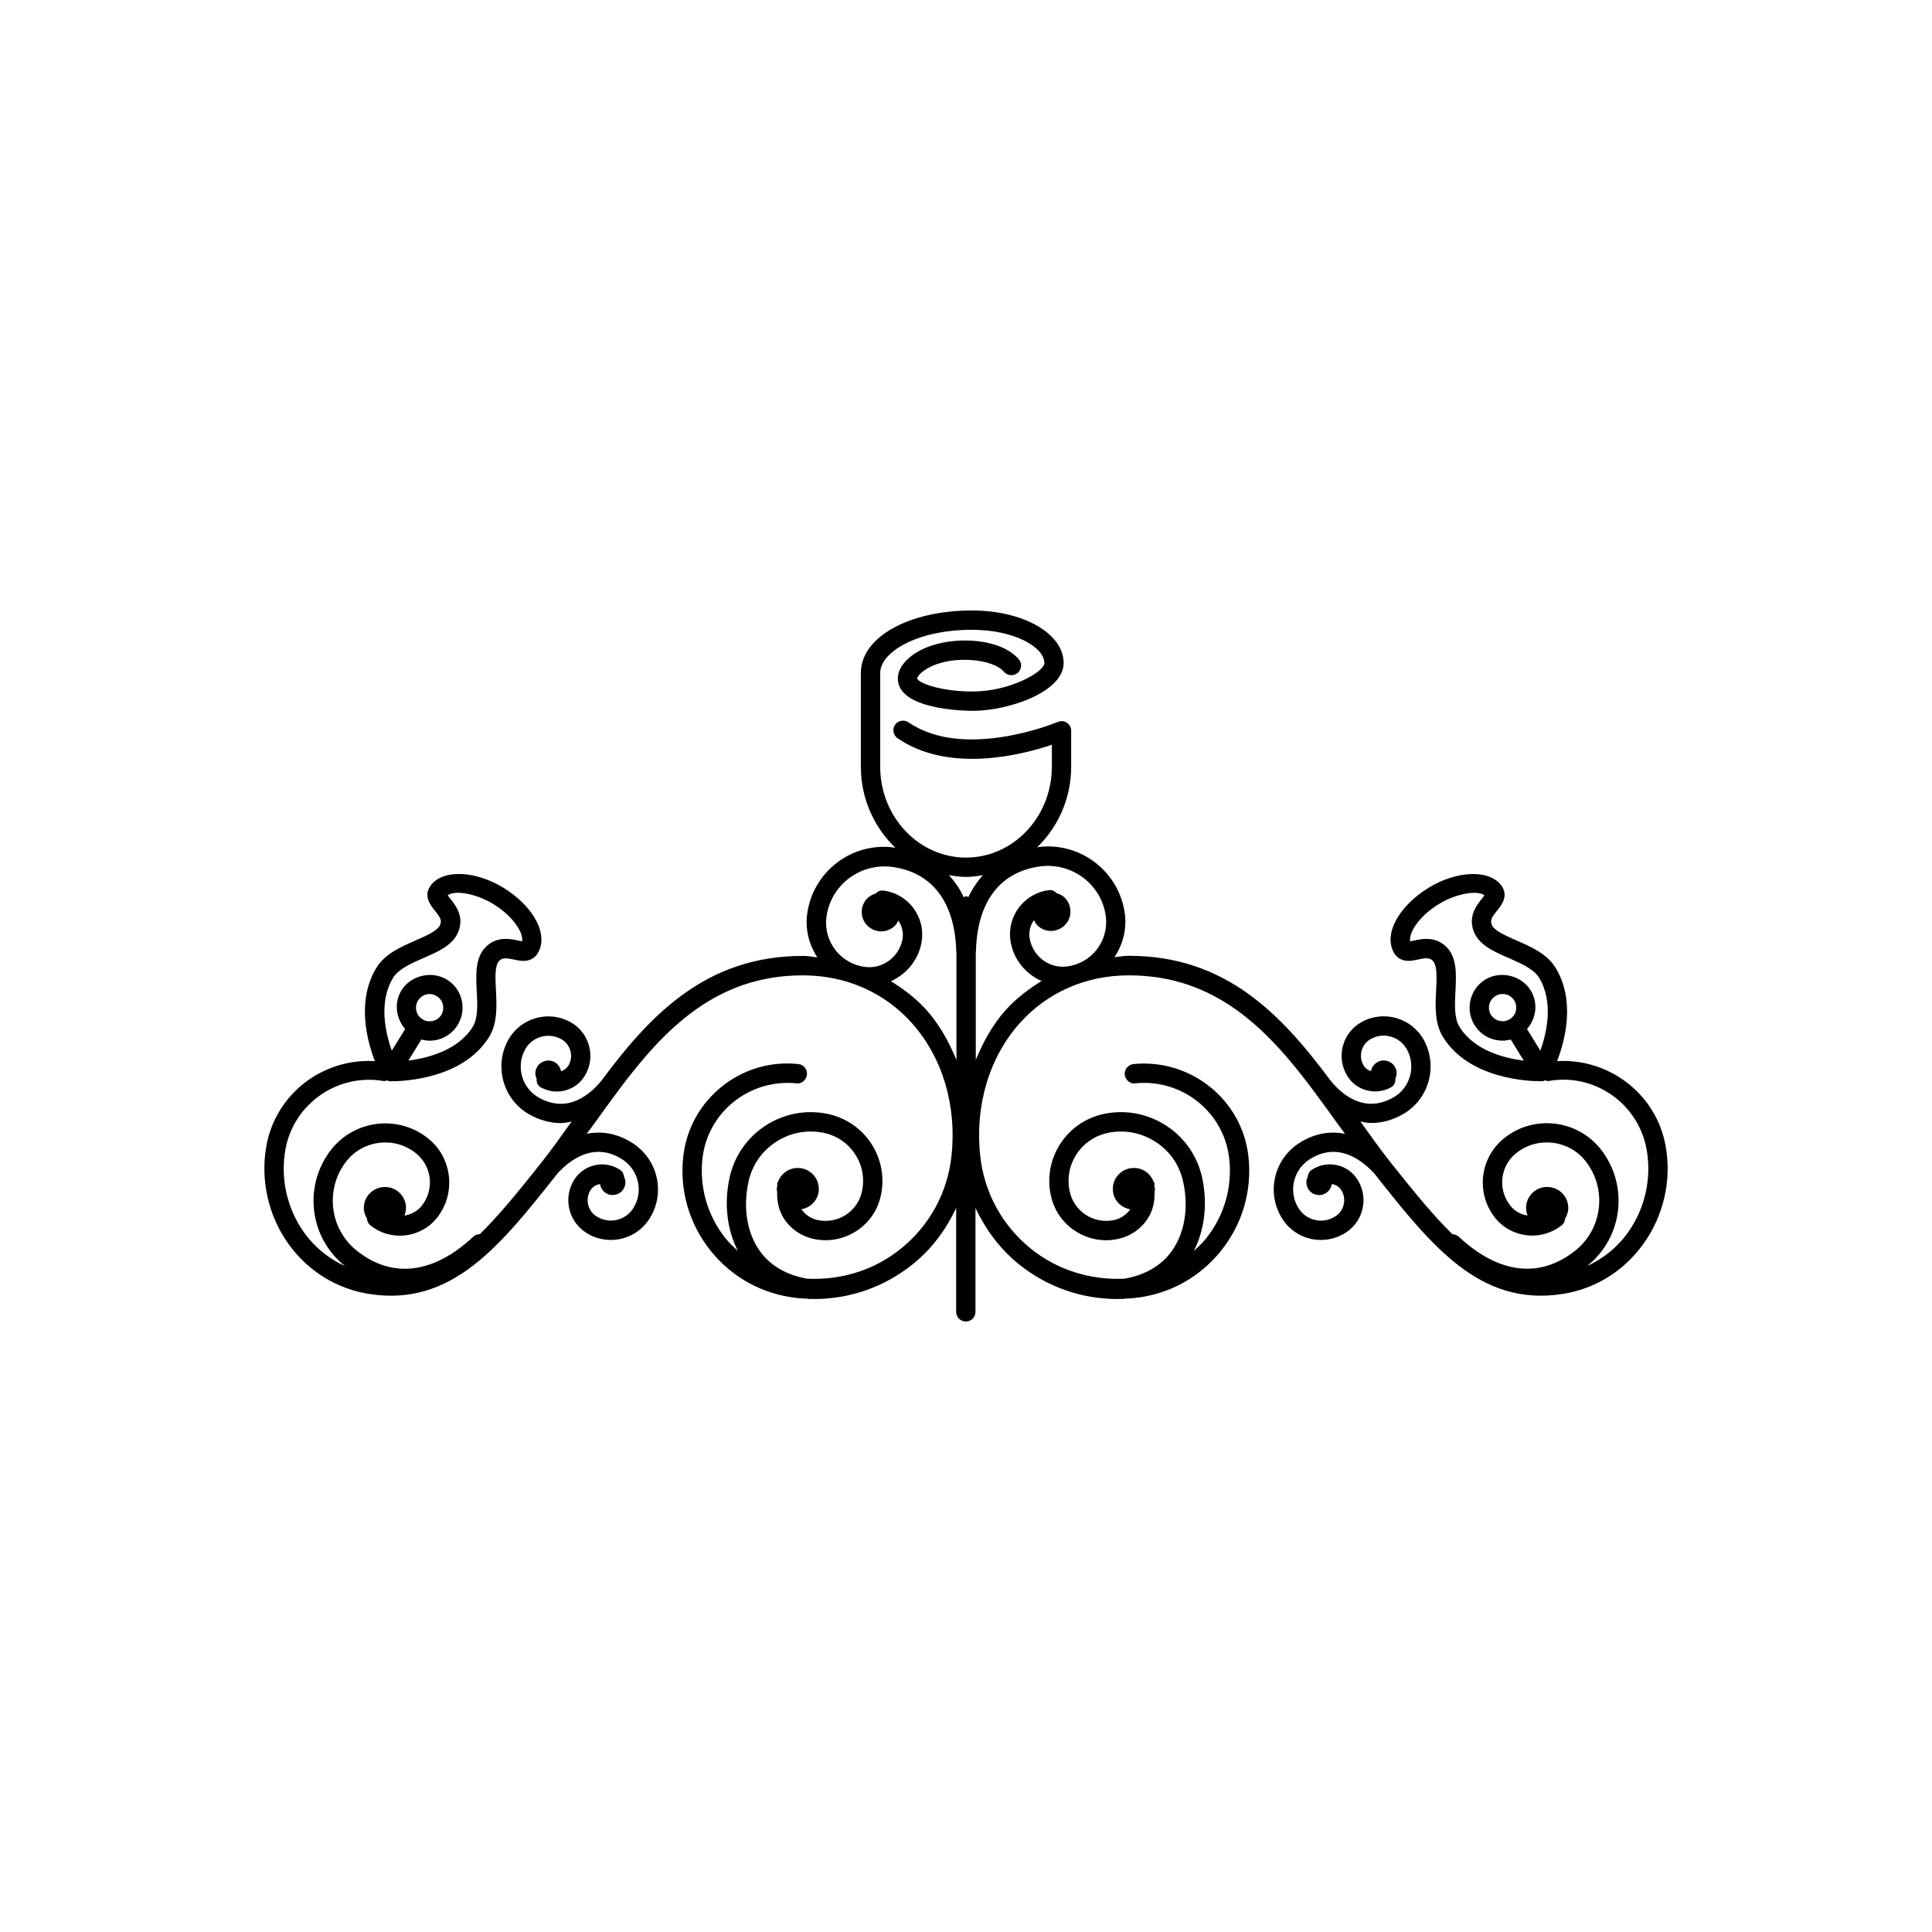
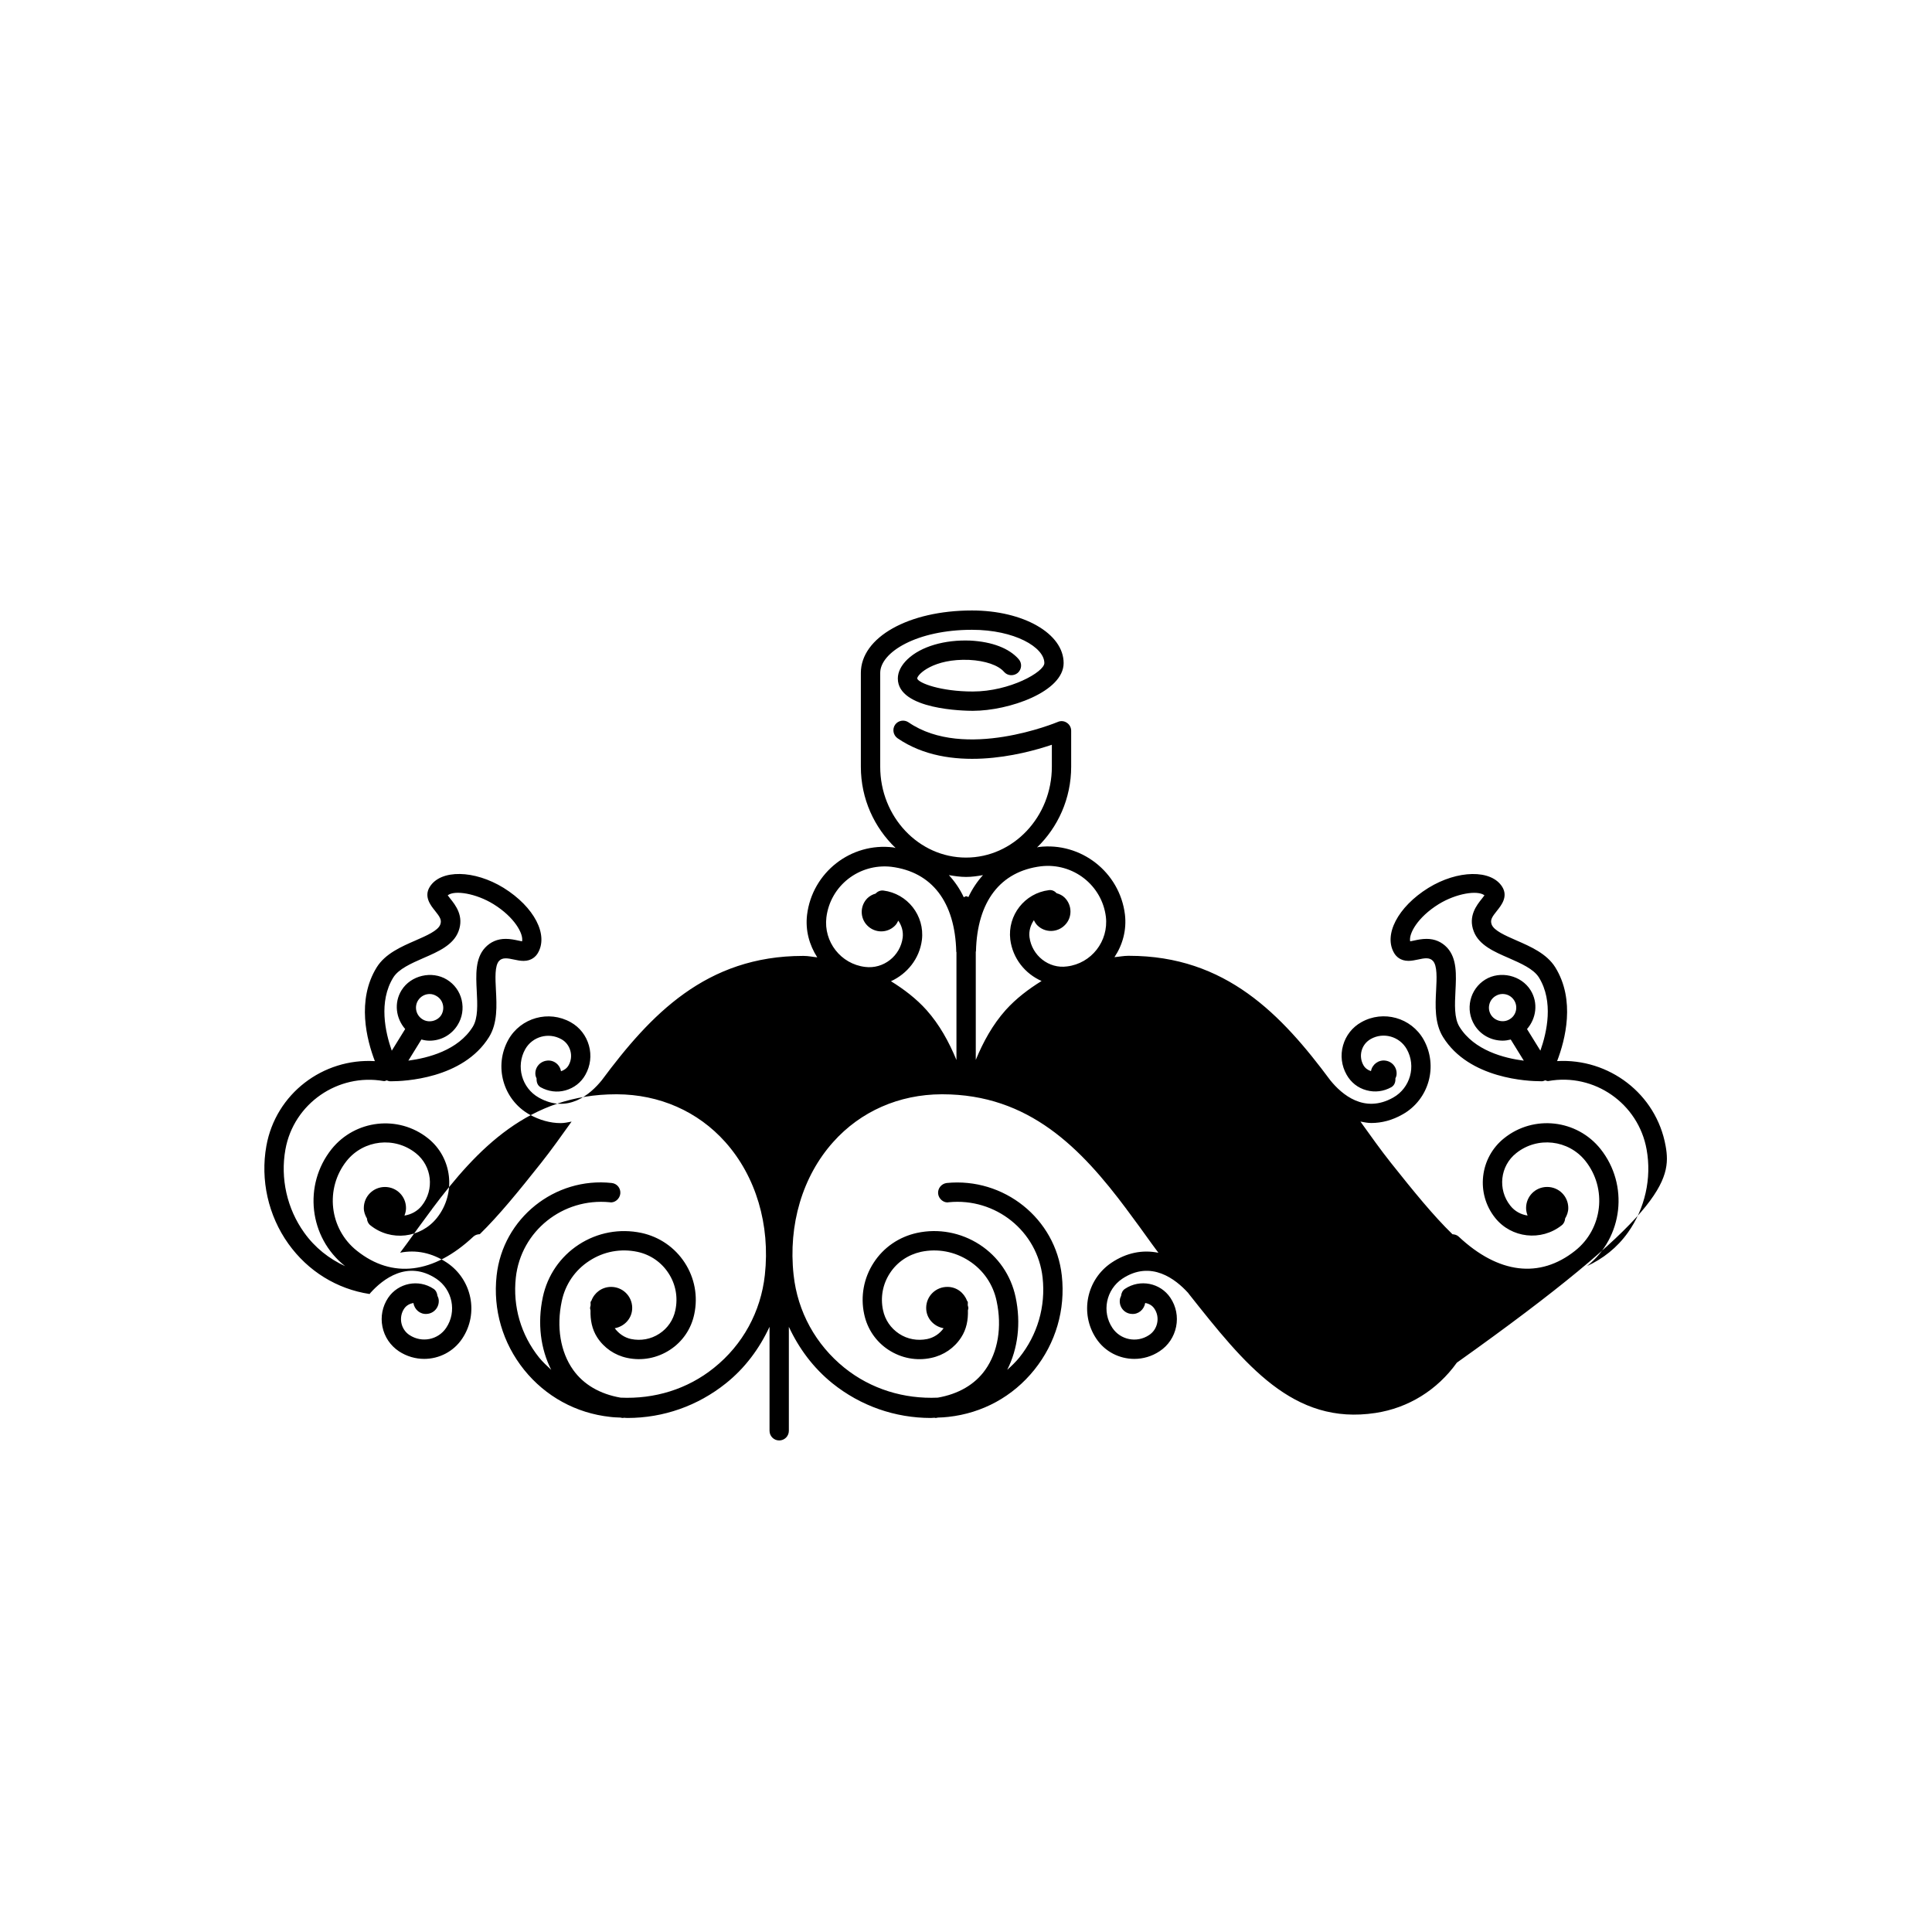
<svg xmlns="http://www.w3.org/2000/svg" version="1.1" id="Layer_1" x="0px" y="0px" width="50px" height="50px" viewBox="0 0 50 50" enable-background="new 0 0 50 50" xml:space="preserve">
-   <path d="M43.106,29.656c-0.243-1.352-1.47-2.271-2.808-2.195c0.21-0.549,0.479-1.576-0.047-2.426  c-0.221-0.355-0.639-0.537-1.006-0.697c-0.285-0.125-0.579-0.252-0.64-0.41c-0.044-0.117,0.005-0.195,0.139-0.361  c0.108-0.135,0.291-0.361,0.134-0.615c-0.283-0.457-1.157-0.438-1.912,0.027c-0.793,0.492-1.172,1.223-0.879,1.697  c0.044,0.07,0.149,0.191,0.364,0.191c0.084,0,0.168-0.018,0.25-0.035c0.158-0.035,0.296-0.061,0.384,0.037  c0.113,0.123,0.098,0.443,0.082,0.754c-0.021,0.4-0.044,0.854,0.177,1.213c0.675,1.092,2.222,1.146,2.524,1.146  c0.003,0,0.046,0,0.049,0c0.026-0.002,0.05-0.016,0.074-0.023c0.026,0.006,0.051,0.023,0.08,0.018c1.188-0.215,2.33,0.58,2.543,1.77  c0.136,0.748-0.042,1.533-0.483,2.15c-0.279,0.393-0.649,0.682-1.067,0.873c0.004-0.002,0.008-0.004,0.013-0.008  c0.929-0.738,1.083-2.098,0.344-3.027c-0.611-0.764-1.729-0.891-2.493-0.279c-0.633,0.504-0.739,1.43-0.234,2.062  c0.419,0.525,1.192,0.613,1.722,0.193c0.058-0.045,0.085-0.109,0.09-0.178c0.047-0.08,0.081-0.168,0.081-0.27  c0-0.303-0.244-0.545-0.547-0.545s-0.545,0.242-0.545,0.545c0,0.068,0.016,0.137,0.039,0.195c-0.17-0.025-0.332-0.109-0.447-0.256  c-0.333-0.418-0.265-1.029,0.153-1.359c0.548-0.438,1.351-0.348,1.79,0.201c0.567,0.713,0.449,1.758-0.265,2.324  c-0.916,0.729-1.987,0.6-3.017-0.367c-0.044-0.041-0.103-0.055-0.158-0.059c-0.494-0.48-1.001-1.104-1.593-1.848  c-0.269-0.338-0.525-0.701-0.789-1.068c0.094,0.018,0.188,0.037,0.281,0.037c0.271,0,0.547-0.072,0.814-0.225  c0.68-0.385,0.922-1.25,0.54-1.934c-0.321-0.568-1.043-0.771-1.613-0.449c-0.231,0.129-0.399,0.342-0.472,0.6  c-0.072,0.256-0.04,0.525,0.092,0.758c0.111,0.199,0.293,0.344,0.512,0.402c0.221,0.062,0.448,0.031,0.644-0.078  c0.085-0.049,0.113-0.139,0.107-0.229c0.012-0.023,0.024-0.053,0.028-0.08c0.027-0.184-0.099-0.354-0.283-0.379  c-0.179-0.027-0.346,0.096-0.377,0.271c-0.082-0.025-0.153-0.078-0.195-0.152c-0.065-0.115-0.082-0.25-0.047-0.377  c0.036-0.131,0.119-0.234,0.235-0.301c0.327-0.186,0.747-0.068,0.933,0.262c0.248,0.439,0.091,1.004-0.35,1.252  c-0.747,0.422-1.329-0.076-1.629-0.447c-1.259-1.695-2.7-3.221-5.208-3.221c-0.006,0-0.013,0-0.021,0  c-0.122,0-0.237,0.025-0.357,0.035c0.21-0.314,0.32-0.701,0.271-1.107c-0.136-1.094-1.138-1.877-2.232-1.744  c-0.016,0.002-0.028,0.01-0.043,0.012c0.54-0.521,0.884-1.264,0.884-2.09v-0.93c0-0.084-0.042-0.162-0.112-0.207  c-0.07-0.049-0.159-0.055-0.235-0.021c-0.024,0.01-2.414,1.006-3.862,0.01c-0.114-0.078-0.27-0.049-0.348,0.062  c-0.078,0.113-0.049,0.271,0.064,0.35c1.332,0.914,3.219,0.43,3.993,0.168v0.568c0,1.297-0.996,2.352-2.221,2.352  c-1.225,0-2.221-1.055-2.221-2.352v-2.426c0-0.539,0.954-1.117,2.375-1.117c1.104,0,1.873,0.453,1.873,0.861  c0,0.23-0.895,0.736-1.852,0.736c-0.832,0-1.405-0.219-1.439-0.336c0.005-0.111,0.43-0.521,1.347-0.482  c0.416,0.021,0.753,0.137,0.902,0.311c0.09,0.104,0.249,0.113,0.354,0.025c0.104-0.092,0.116-0.25,0.024-0.354  c-0.245-0.283-0.69-0.453-1.256-0.482c-0.658-0.025-1.271,0.15-1.622,0.484c-0.163,0.156-0.25,0.328-0.25,0.498  c0,0.812,1.741,0.836,1.939,0.836c0.936,0,2.352-0.492,2.352-1.236c0-0.764-1.042-1.361-2.373-1.361  c-1.639,0-2.875,0.695-2.875,1.617v2.426c0,0.836,0.351,1.58,0.899,2.104c-0.021-0.005-0.038-0.011-0.059-0.015  c-1.096-0.136-2.097,0.647-2.232,1.744c-0.048,0.401,0.059,0.784,0.264,1.101c-0.118-0.011-0.231-0.037-0.351-0.037  c-0.007,0-0.013,0-0.02,0c-2.506,0-3.947,1.523-5.206,3.218c-0.299,0.369-0.88,0.871-1.63,0.449  c-0.44-0.248-0.598-0.811-0.351-1.252c0.185-0.328,0.602-0.445,0.934-0.26c0.115,0.062,0.198,0.17,0.234,0.299  c0.036,0.127,0.02,0.262-0.046,0.377c-0.042,0.076-0.115,0.127-0.196,0.154c-0.031-0.18-0.198-0.303-0.377-0.273  c-0.185,0.027-0.311,0.197-0.283,0.379c0.004,0.029,0.018,0.057,0.028,0.08c-0.004,0.092,0.023,0.184,0.108,0.23  c0.195,0.107,0.423,0.141,0.643,0.078c0.219-0.062,0.401-0.203,0.512-0.402c0.131-0.232,0.164-0.502,0.092-0.758  c-0.072-0.258-0.239-0.473-0.471-0.602c-0.568-0.32-1.293-0.119-1.614,0.451c-0.381,0.684-0.139,1.547,0.541,1.934  c0.267,0.148,0.542,0.225,0.813,0.225c0.095,0,0.188-0.021,0.282-0.039c-0.264,0.369-0.521,0.732-0.789,1.07  c-0.59,0.744-1.095,1.363-1.587,1.844c-0.058,0.002-0.117,0.018-0.164,0.061c-1.031,0.967-2.102,1.098-3.017,0.367  c-0.713-0.566-0.832-1.609-0.265-2.324c0.44-0.549,1.242-0.639,1.791-0.201c0.418,0.332,0.487,0.941,0.155,1.359  c-0.116,0.146-0.278,0.229-0.449,0.256c0.024-0.061,0.04-0.127,0.04-0.195c0-0.303-0.243-0.545-0.545-0.545  c-0.303,0-0.547,0.242-0.547,0.545c0,0.102,0.034,0.188,0.081,0.27c0.004,0.068,0.032,0.133,0.09,0.178  c0.528,0.424,1.301,0.334,1.721-0.193c0.504-0.633,0.399-1.561-0.234-2.062c-0.764-0.607-1.881-0.48-2.493,0.283  c-0.738,0.928-0.584,2.285,0.345,3.023c0.004,0.004,0.008,0.006,0.012,0.008c-0.418-0.191-0.788-0.48-1.067-0.873  c-0.442-0.617-0.619-1.402-0.484-2.15c0.213-1.188,1.36-1.979,2.543-1.77c0.029,0.006,0.053-0.012,0.081-0.018  c0.024,0.01,0.047,0.021,0.074,0.023c0.003,0,0.046,0,0.049,0c0.303,0,1.849-0.055,2.525-1.148c0.22-0.357,0.197-0.811,0.176-1.211  c-0.016-0.311-0.033-0.631,0.082-0.756c0.086-0.094,0.225-0.07,0.383-0.035c0.082,0.018,0.166,0.035,0.25,0.035  c0.213,0,0.319-0.121,0.364-0.193c0.292-0.475-0.086-1.203-0.88-1.697c-0.754-0.465-1.628-0.484-1.912-0.025  c-0.157,0.254,0.025,0.48,0.134,0.615c0.133,0.166,0.182,0.244,0.138,0.361c-0.06,0.158-0.354,0.285-0.639,0.41  c-0.368,0.16-0.786,0.342-1.006,0.697c-0.525,0.85-0.257,1.877-0.047,2.426c-1.342-0.08-2.565,0.842-2.808,2.195  c-0.158,0.881,0.049,1.803,0.569,2.531c0.507,0.709,1.254,1.172,2.103,1.301c2.131,0.33,3.382-1.252,4.83-3.078  c0.008-0.01,0.016-0.021,0.024-0.033h0.001c0.314-0.348,0.954-0.857,1.7-0.363c0.421,0.281,0.537,0.854,0.257,1.271  c-0.208,0.312-0.632,0.396-0.948,0.188c-0.11-0.07-0.186-0.186-0.212-0.314s0-0.264,0.073-0.371  c0.057-0.084,0.145-0.129,0.238-0.146c0.028,0.172,0.176,0.299,0.351,0.283c0.186-0.014,0.32-0.176,0.305-0.359  c-0.003-0.041-0.017-0.074-0.033-0.109c-0.008-0.068-0.038-0.141-0.102-0.182c-0.388-0.258-0.915-0.152-1.175,0.234  c-0.147,0.221-0.2,0.486-0.147,0.748c0.053,0.262,0.204,0.486,0.426,0.635c0.202,0.133,0.43,0.197,0.655,0.197  c0.383,0,0.759-0.186,0.985-0.527c0.432-0.646,0.253-1.527-0.397-1.963c-0.387-0.258-0.803-0.34-1.212-0.258  c0.057-0.078,0.118-0.156,0.174-0.234c0.207-0.291,0.416-0.576,0.629-0.863c0.005-0.006,0.012-0.014,0.017-0.02  c0.001-0.002,0-0.004,0.001-0.006c1.179-1.578,2.524-2.977,4.773-2.977c0.005,0,0.011,0,0.017,0c1.1,0.004,2.096,0.442,2.804,1.235  c0.794,0.889,1.167,2.143,1.025,3.441c-0.104,0.951-0.571,1.807-1.317,2.404c-0.689,0.555-1.542,0.811-2.417,0.771  c-0.53-0.092-0.956-0.336-1.229-0.721c-0.328-0.463-0.435-1.109-0.293-1.777c0.091-0.434,0.345-0.805,0.715-1.043  c0.37-0.242,0.811-0.324,1.245-0.232c0.333,0.072,0.619,0.268,0.804,0.555c0.185,0.283,0.247,0.623,0.176,0.955  c-0.052,0.252-0.2,0.469-0.416,0.609c-0.218,0.143-0.478,0.188-0.73,0.137c-0.173-0.037-0.318-0.139-0.423-0.279  c0.258-0.047,0.456-0.264,0.452-0.533c-0.004-0.303-0.252-0.541-0.554-0.537c-0.232,0.004-0.425,0.15-0.501,0.355  c-0.005,0.016-0.019,0.02-0.021,0.031c-0.006,0.031,0.003,0.061-0.001,0.092c-0.003,0.023-0.014,0.047-0.014,0.072  c0,0.02,0.01,0.037,0.012,0.057c-0.007,0.246,0.037,0.488,0.173,0.699c0.179,0.275,0.454,0.463,0.774,0.531  c0.382,0.082,0.777,0.008,1.107-0.207c0.328-0.213,0.552-0.543,0.631-0.924c0.099-0.461,0.011-0.936-0.246-1.332  c-0.258-0.396-0.655-0.67-1.12-0.771c-0.564-0.119-1.139-0.012-1.621,0.301c-0.482,0.314-0.813,0.799-0.932,1.359  c-0.145,0.68-0.057,1.344,0.217,1.883c-0.109-0.1-0.217-0.201-0.312-0.316c-0.471-0.588-0.686-1.322-0.604-2.07  c0.132-1.207,1.218-2.07,2.429-1.951c0.127,0.025,0.26-0.084,0.275-0.221c0.015-0.141-0.084-0.262-0.222-0.277  c-1.474-0.16-2.817,0.914-2.979,2.396c-0.097,0.881,0.156,1.746,0.711,2.438c0.555,0.691,1.345,1.123,2.225,1.219  c0.09,0.012,0.18,0.014,0.27,0.018c0.013,0.002,0.024,0.006,0.037,0.008c0.011,0.002,0.021,0.002,0.032,0.002  c0.005,0,0.009-0.004,0.015-0.006c0.032,0.002,0.064,0.006,0.097,0.006c0.926,0,1.817-0.311,2.549-0.898  c0.495-0.396,0.866-0.9,1.127-1.461v2.691c0,0.139,0.112,0.25,0.25,0.25c0.138,0,0.25-0.111,0.25-0.25v-2.691  c0.261,0.561,0.632,1.062,1.126,1.461c0.732,0.588,1.624,0.898,2.55,0.898c0.031,0,0.063-0.004,0.097-0.006  c0.005,0.002,0.009,0.006,0.015,0.006c0.012,0,0.021,0,0.032-0.002c0.013-0.002,0.024-0.006,0.037-0.008  c0.09-0.004,0.18-0.006,0.27-0.018c0.881-0.096,1.67-0.525,2.226-1.219c0.555-0.691,0.808-1.557,0.711-2.438  c-0.162-1.48-1.502-2.543-2.979-2.396c-0.137,0.018-0.236,0.141-0.222,0.277s0.15,0.248,0.275,0.221  c1.208-0.121,2.296,0.744,2.429,1.951c0.082,0.748-0.132,1.482-0.604,2.07c-0.095,0.115-0.202,0.219-0.312,0.316  c0.274-0.539,0.362-1.203,0.217-1.883c-0.119-0.561-0.45-1.045-0.932-1.359c-0.482-0.311-1.062-0.422-1.621-0.301  c-0.464,0.102-0.862,0.373-1.12,0.771c-0.257,0.396-0.345,0.871-0.246,1.33c0.08,0.383,0.304,0.713,0.631,0.926  c0.33,0.215,0.725,0.291,1.107,0.207c0.32-0.068,0.596-0.256,0.773-0.531c0.138-0.211,0.182-0.453,0.174-0.699  c0.002-0.02,0.012-0.037,0.012-0.057c0-0.025-0.011-0.049-0.015-0.072c-0.004-0.031,0.006-0.061-0.001-0.092  c-0.003-0.014-0.017-0.018-0.021-0.031c-0.076-0.205-0.27-0.354-0.501-0.355c-0.302-0.004-0.55,0.234-0.554,0.537  c-0.004,0.271,0.193,0.486,0.451,0.533c-0.104,0.143-0.25,0.242-0.423,0.279c-0.253,0.051-0.513,0.006-0.729-0.137  c-0.216-0.143-0.363-0.357-0.416-0.611c-0.071-0.33-0.008-0.67,0.176-0.953c0.185-0.287,0.471-0.48,0.804-0.555  c0.434-0.092,0.875-0.008,1.245,0.232c0.37,0.238,0.625,0.609,0.715,1.043c0.143,0.668,0.035,1.314-0.293,1.777  c-0.272,0.385-0.701,0.629-1.23,0.721c-0.871,0.039-1.726-0.219-2.414-0.771c-0.746-0.602-1.214-1.453-1.317-2.404  c-0.143-1.301,0.231-2.555,1.025-3.441c0.708-0.793,1.704-1.231,2.804-1.235c0.005,0,0.011,0,0.018,0  c2.25,0,3.595,1.401,4.772,2.977c0.001,0.002,0,0.004,0.001,0.006c0.005,0.006,0.011,0.01,0.016,0.018  c0.214,0.287,0.424,0.574,0.631,0.865c0.056,0.078,0.116,0.156,0.174,0.236c-0.41-0.084-0.827-0.002-1.213,0.256  c-0.65,0.436-0.828,1.314-0.397,1.963c0.228,0.344,0.604,0.527,0.986,0.527c0.226,0,0.454-0.064,0.656-0.199  c0.222-0.146,0.372-0.371,0.426-0.633c0.053-0.262,0-0.527-0.147-0.748c-0.26-0.389-0.787-0.492-1.175-0.234  c-0.064,0.041-0.094,0.109-0.102,0.182c-0.017,0.035-0.029,0.068-0.033,0.109c-0.017,0.186,0.119,0.348,0.305,0.359  c0.175,0.016,0.323-0.111,0.352-0.283c0.094,0.016,0.181,0.061,0.237,0.146c0.073,0.107,0.1,0.242,0.073,0.371  c-0.026,0.131-0.102,0.244-0.211,0.314c-0.317,0.211-0.742,0.125-0.949-0.188c-0.279-0.418-0.163-0.988,0.257-1.271  c0.746-0.494,1.386,0.018,1.7,0.363h0.001c0.009,0.012,0.017,0.023,0.024,0.033c1.447,1.826,2.696,3.406,4.83,3.078  c0.849-0.129,1.596-0.592,2.103-1.301C43.058,31.459,43.266,30.537,43.106,29.656z M37.77,26.572  c-0.139-0.225-0.12-0.58-0.103-0.924c0.021-0.415,0.043-0.84-0.213-1.12c-0.142-0.152-0.321-0.23-0.534-0.23  c-0.119,0-0.232,0.023-0.323,0.043c-0.036,0.008-0.071,0.016-0.102,0.021c-0.041-0.199,0.195-0.625,0.735-0.961  c0.455-0.281,1.01-0.369,1.188-0.23c-0.02,0.027-0.044,0.059-0.063,0.082c-0.137,0.17-0.366,0.457-0.215,0.85  c0.134,0.355,0.527,0.527,0.907,0.691c0.315,0.139,0.642,0.281,0.781,0.504c0.383,0.622,0.206,1.415,0.037,1.893l-0.346-0.559  c0.239-0.275,0.295-0.678,0.093-1.004c-0.239-0.387-0.787-0.516-1.175-0.276c-0.192,0.119-0.329,0.309-0.381,0.53  c-0.052,0.223-0.015,0.451,0.104,0.646c0.156,0.254,0.428,0.402,0.727,0.404c0.072,0,0.142-0.012,0.211-0.029l0.338,0.547  C38.938,27.387,38.15,27.189,37.77,26.572z M38.586,26.264c-0.049-0.08-0.065-0.174-0.043-0.266c0.021-0.092,0.078-0.17,0.158-0.219  c0.056-0.035,0.119-0.055,0.185-0.055c0.125,0,0.237,0.062,0.302,0.168c0.103,0.166,0.05,0.385-0.115,0.484  C38.909,26.48,38.686,26.424,38.586,26.264z M10.178,25.298c0.139-0.223,0.465-0.365,0.781-0.504  c0.38-0.164,0.772-0.336,0.906-0.689c0.151-0.395-0.078-0.682-0.215-0.852c-0.019-0.023-0.044-0.055-0.063-0.082  c0.177-0.141,0.732-0.051,1.187,0.23c0.541,0.336,0.778,0.764,0.737,0.961c-0.03-0.006-0.066-0.014-0.102-0.021  c-0.091-0.02-0.204-0.043-0.323-0.043c-0.213,0-0.393,0.078-0.534,0.23c-0.257,0.279-0.235,0.705-0.214,1.12  c0.018,0.344,0.036,0.699-0.102,0.924c-0.381,0.615-1.169,0.811-1.668,0.877l0.338-0.547c0.069,0.02,0.14,0.031,0.211,0.031  c0.298,0,0.57-0.152,0.726-0.406c0.12-0.193,0.157-0.422,0.105-0.646c-0.052-0.223-0.188-0.409-0.381-0.528  c-0.389-0.24-0.936-0.111-1.175,0.274c-0.202,0.326-0.146,0.729,0.094,1.004l-0.347,0.561C9.971,26.715,9.793,25.922,10.178,25.298z   M10.934,26.379c-0.166-0.102-0.218-0.32-0.116-0.486c0.065-0.104,0.178-0.168,0.302-0.168c0.065,0,0.129,0.021,0.185,0.057  c0.08,0.049,0.136,0.127,0.157,0.219c0.022,0.092,0.006,0.188-0.043,0.27C11.32,26.426,11.095,26.482,10.934,26.379z M25.003,22.695  c0.149,0,0.292-0.021,0.436-0.047c-0.149,0.166-0.276,0.354-0.377,0.568c-0.021-0.006-0.035-0.021-0.058-0.021  c-0.024,0-0.04,0.02-0.062,0.025c-0.103-0.219-0.233-0.406-0.385-0.572C24.703,22.673,24.85,22.695,25.003,22.695z M23.979,26.141  c-0.27-0.301-0.586-0.539-0.921-0.747c0.418-0.191,0.739-0.58,0.801-1.07c0.075-0.627-0.373-1.199-0.999-1.277  c-0.083-0.008-0.151,0.027-0.202,0.08c-0.075,0.021-0.146,0.059-0.206,0.115c-0.199,0.195-0.201,0.516-0.006,0.711  c0.194,0.197,0.512,0.203,0.711,0.008c0.041-0.039,0.067-0.086,0.091-0.135c0.085,0.125,0.133,0.275,0.114,0.438  c-0.061,0.479-0.502,0.821-0.973,0.76c-0.628-0.075-1.078-0.651-1.002-1.282c0.102-0.82,0.846-1.4,1.675-1.31  c1.057,0.131,1.655,0.912,1.686,2.198c0,0.007,0.004,0.009,0.005,0.013v2.79C24.557,26.959,24.313,26.516,23.979,26.141z   M26.026,26.141c-0.334,0.375-0.579,0.818-0.773,1.289V24.63c0-0.004,0.005-0.008,0.005-0.012c0.031-1.287,0.629-2.068,1.685-2.199  c0.828-0.094,1.575,0.488,1.677,1.307c0.074,0.633-0.375,1.209-1.006,1.285c-0.47,0.066-0.909-0.281-0.971-0.758  c-0.019-0.162,0.029-0.314,0.114-0.439c0.023,0.049,0.052,0.098,0.093,0.137c0.197,0.193,0.515,0.189,0.709-0.01  c0.195-0.193,0.193-0.514-0.006-0.711c-0.06-0.059-0.131-0.092-0.206-0.113c-0.052-0.055-0.12-0.092-0.202-0.08  c-0.625,0.078-1.074,0.648-0.999,1.277c0.063,0.494,0.386,0.887,0.81,1.074C26.618,25.598,26.299,25.838,26.026,26.141z" />
+   <path d="M43.106,29.656c-0.243-1.352-1.47-2.271-2.808-2.195c0.21-0.549,0.479-1.576-0.047-2.426  c-0.221-0.355-0.639-0.537-1.006-0.697c-0.285-0.125-0.579-0.252-0.64-0.41c-0.044-0.117,0.005-0.195,0.139-0.361  c0.108-0.135,0.291-0.361,0.134-0.615c-0.283-0.457-1.157-0.438-1.912,0.027c-0.793,0.492-1.172,1.223-0.879,1.697  c0.044,0.07,0.149,0.191,0.364,0.191c0.084,0,0.168-0.018,0.25-0.035c0.158-0.035,0.296-0.061,0.384,0.037  c0.113,0.123,0.098,0.443,0.082,0.754c-0.021,0.4-0.044,0.854,0.177,1.213c0.675,1.092,2.222,1.146,2.524,1.146  c0.003,0,0.046,0,0.049,0c0.026-0.002,0.05-0.016,0.074-0.023c0.026,0.006,0.051,0.023,0.08,0.018c1.188-0.215,2.33,0.58,2.543,1.77  c0.136,0.748-0.042,1.533-0.483,2.15c-0.279,0.393-0.649,0.682-1.067,0.873c0.004-0.002,0.008-0.004,0.013-0.008  c0.929-0.738,1.083-2.098,0.344-3.027c-0.611-0.764-1.729-0.891-2.493-0.279c-0.633,0.504-0.739,1.43-0.234,2.062  c0.419,0.525,1.192,0.613,1.722,0.193c0.058-0.045,0.085-0.109,0.09-0.178c0.047-0.08,0.081-0.168,0.081-0.27  c0-0.303-0.244-0.545-0.547-0.545s-0.545,0.242-0.545,0.545c0,0.068,0.016,0.137,0.039,0.195c-0.17-0.025-0.332-0.109-0.447-0.256  c-0.333-0.418-0.265-1.029,0.153-1.359c0.548-0.438,1.351-0.348,1.79,0.201c0.567,0.713,0.449,1.758-0.265,2.324  c-0.916,0.729-1.987,0.6-3.017-0.367c-0.044-0.041-0.103-0.055-0.158-0.059c-0.494-0.48-1.001-1.104-1.593-1.848  c-0.269-0.338-0.525-0.701-0.789-1.068c0.094,0.018,0.188,0.037,0.281,0.037c0.271,0,0.547-0.072,0.814-0.225  c0.68-0.385,0.922-1.25,0.54-1.934c-0.321-0.568-1.043-0.771-1.613-0.449c-0.231,0.129-0.399,0.342-0.472,0.6  c-0.072,0.256-0.04,0.525,0.092,0.758c0.111,0.199,0.293,0.344,0.512,0.402c0.221,0.062,0.448,0.031,0.644-0.078  c0.085-0.049,0.113-0.139,0.107-0.229c0.012-0.023,0.024-0.053,0.028-0.08c0.027-0.184-0.099-0.354-0.283-0.379  c-0.179-0.027-0.346,0.096-0.377,0.271c-0.082-0.025-0.153-0.078-0.195-0.152c-0.065-0.115-0.082-0.25-0.047-0.377  c0.036-0.131,0.119-0.234,0.235-0.301c0.327-0.186,0.747-0.068,0.933,0.262c0.248,0.439,0.091,1.004-0.35,1.252  c-0.747,0.422-1.329-0.076-1.629-0.447c-1.259-1.695-2.7-3.221-5.208-3.221c-0.006,0-0.013,0-0.021,0  c-0.122,0-0.237,0.025-0.357,0.035c0.21-0.314,0.32-0.701,0.271-1.107c-0.136-1.094-1.138-1.877-2.232-1.744  c-0.016,0.002-0.028,0.01-0.043,0.012c0.54-0.521,0.884-1.264,0.884-2.09v-0.93c0-0.084-0.042-0.162-0.112-0.207  c-0.07-0.049-0.159-0.055-0.235-0.021c-0.024,0.01-2.414,1.006-3.862,0.01c-0.114-0.078-0.27-0.049-0.348,0.062  c-0.078,0.113-0.049,0.271,0.064,0.35c1.332,0.914,3.219,0.43,3.993,0.168v0.568c0,1.297-0.996,2.352-2.221,2.352  c-1.225,0-2.221-1.055-2.221-2.352v-2.426c0-0.539,0.954-1.117,2.375-1.117c1.104,0,1.873,0.453,1.873,0.861  c0,0.23-0.895,0.736-1.852,0.736c-0.832,0-1.405-0.219-1.439-0.336c0.005-0.111,0.43-0.521,1.347-0.482  c0.416,0.021,0.753,0.137,0.902,0.311c0.09,0.104,0.249,0.113,0.354,0.025c0.104-0.092,0.116-0.25,0.024-0.354  c-0.245-0.283-0.69-0.453-1.256-0.482c-0.658-0.025-1.271,0.15-1.622,0.484c-0.163,0.156-0.25,0.328-0.25,0.498  c0,0.812,1.741,0.836,1.939,0.836c0.936,0,2.352-0.492,2.352-1.236c0-0.764-1.042-1.361-2.373-1.361  c-1.639,0-2.875,0.695-2.875,1.617v2.426c0,0.836,0.351,1.58,0.899,2.104c-0.021-0.005-0.038-0.011-0.059-0.015  c-1.096-0.136-2.097,0.647-2.232,1.744c-0.048,0.401,0.059,0.784,0.264,1.101c-0.118-0.011-0.231-0.037-0.351-0.037  c-0.007,0-0.013,0-0.02,0c-2.506,0-3.947,1.523-5.206,3.218c-0.299,0.369-0.88,0.871-1.63,0.449  c-0.44-0.248-0.598-0.811-0.351-1.252c0.185-0.328,0.602-0.445,0.934-0.26c0.115,0.062,0.198,0.17,0.234,0.299  c0.036,0.127,0.02,0.262-0.046,0.377c-0.042,0.076-0.115,0.127-0.196,0.154c-0.031-0.18-0.198-0.303-0.377-0.273  c-0.185,0.027-0.311,0.197-0.283,0.379c0.004,0.029,0.018,0.057,0.028,0.08c-0.004,0.092,0.023,0.184,0.108,0.23  c0.195,0.107,0.423,0.141,0.643,0.078c0.219-0.062,0.401-0.203,0.512-0.402c0.131-0.232,0.164-0.502,0.092-0.758  c-0.072-0.258-0.239-0.473-0.471-0.602c-0.568-0.32-1.293-0.119-1.614,0.451c-0.381,0.684-0.139,1.547,0.541,1.934  c0.267,0.148,0.542,0.225,0.813,0.225c0.095,0,0.188-0.021,0.282-0.039c-0.264,0.369-0.521,0.732-0.789,1.07  c-0.59,0.744-1.095,1.363-1.587,1.844c-0.058,0.002-0.117,0.018-0.164,0.061c-1.031,0.967-2.102,1.098-3.017,0.367  c-0.713-0.566-0.832-1.609-0.265-2.324c0.44-0.549,1.242-0.639,1.791-0.201c0.418,0.332,0.487,0.941,0.155,1.359  c-0.116,0.146-0.278,0.229-0.449,0.256c0.024-0.061,0.04-0.127,0.04-0.195c0-0.303-0.243-0.545-0.545-0.545  c-0.303,0-0.547,0.242-0.547,0.545c0,0.102,0.034,0.188,0.081,0.27c0.004,0.068,0.032,0.133,0.09,0.178  c0.528,0.424,1.301,0.334,1.721-0.193c0.504-0.633,0.399-1.561-0.234-2.062c-0.764-0.607-1.881-0.48-2.493,0.283  c-0.738,0.928-0.584,2.285,0.345,3.023c0.004,0.004,0.008,0.006,0.012,0.008c-0.418-0.191-0.788-0.48-1.067-0.873  c-0.442-0.617-0.619-1.402-0.484-2.15c0.213-1.188,1.36-1.979,2.543-1.77c0.029,0.006,0.053-0.012,0.081-0.018  c0.024,0.01,0.047,0.021,0.074,0.023c0.003,0,0.046,0,0.049,0c0.303,0,1.849-0.055,2.525-1.148c0.22-0.357,0.197-0.811,0.176-1.211  c-0.016-0.311-0.033-0.631,0.082-0.756c0.086-0.094,0.225-0.07,0.383-0.035c0.082,0.018,0.166,0.035,0.25,0.035  c0.213,0,0.319-0.121,0.364-0.193c0.292-0.475-0.086-1.203-0.88-1.697c-0.754-0.465-1.628-0.484-1.912-0.025  c-0.157,0.254,0.025,0.48,0.134,0.615c0.133,0.166,0.182,0.244,0.138,0.361c-0.06,0.158-0.354,0.285-0.639,0.41  c-0.368,0.16-0.786,0.342-1.006,0.697c-0.525,0.85-0.257,1.877-0.047,2.426c-1.342-0.08-2.565,0.842-2.808,2.195  c-0.158,0.881,0.049,1.803,0.569,2.531c0.507,0.709,1.254,1.172,2.103,1.301c0.008-0.01,0.016-0.021,0.024-0.033h0.001c0.314-0.348,0.954-0.857,1.7-0.363c0.421,0.281,0.537,0.854,0.257,1.271  c-0.208,0.312-0.632,0.396-0.948,0.188c-0.11-0.07-0.186-0.186-0.212-0.314s0-0.264,0.073-0.371  c0.057-0.084,0.145-0.129,0.238-0.146c0.028,0.172,0.176,0.299,0.351,0.283c0.186-0.014,0.32-0.176,0.305-0.359  c-0.003-0.041-0.017-0.074-0.033-0.109c-0.008-0.068-0.038-0.141-0.102-0.182c-0.388-0.258-0.915-0.152-1.175,0.234  c-0.147,0.221-0.2,0.486-0.147,0.748c0.053,0.262,0.204,0.486,0.426,0.635c0.202,0.133,0.43,0.197,0.655,0.197  c0.383,0,0.759-0.186,0.985-0.527c0.432-0.646,0.253-1.527-0.397-1.963c-0.387-0.258-0.803-0.34-1.212-0.258  c0.057-0.078,0.118-0.156,0.174-0.234c0.207-0.291,0.416-0.576,0.629-0.863c0.005-0.006,0.012-0.014,0.017-0.02  c0.001-0.002,0-0.004,0.001-0.006c1.179-1.578,2.524-2.977,4.773-2.977c0.005,0,0.011,0,0.017,0c1.1,0.004,2.096,0.442,2.804,1.235  c0.794,0.889,1.167,2.143,1.025,3.441c-0.104,0.951-0.571,1.807-1.317,2.404c-0.689,0.555-1.542,0.811-2.417,0.771  c-0.53-0.092-0.956-0.336-1.229-0.721c-0.328-0.463-0.435-1.109-0.293-1.777c0.091-0.434,0.345-0.805,0.715-1.043  c0.37-0.242,0.811-0.324,1.245-0.232c0.333,0.072,0.619,0.268,0.804,0.555c0.185,0.283,0.247,0.623,0.176,0.955  c-0.052,0.252-0.2,0.469-0.416,0.609c-0.218,0.143-0.478,0.188-0.73,0.137c-0.173-0.037-0.318-0.139-0.423-0.279  c0.258-0.047,0.456-0.264,0.452-0.533c-0.004-0.303-0.252-0.541-0.554-0.537c-0.232,0.004-0.425,0.15-0.501,0.355  c-0.005,0.016-0.019,0.02-0.021,0.031c-0.006,0.031,0.003,0.061-0.001,0.092c-0.003,0.023-0.014,0.047-0.014,0.072  c0,0.02,0.01,0.037,0.012,0.057c-0.007,0.246,0.037,0.488,0.173,0.699c0.179,0.275,0.454,0.463,0.774,0.531  c0.382,0.082,0.777,0.008,1.107-0.207c0.328-0.213,0.552-0.543,0.631-0.924c0.099-0.461,0.011-0.936-0.246-1.332  c-0.258-0.396-0.655-0.67-1.12-0.771c-0.564-0.119-1.139-0.012-1.621,0.301c-0.482,0.314-0.813,0.799-0.932,1.359  c-0.145,0.68-0.057,1.344,0.217,1.883c-0.109-0.1-0.217-0.201-0.312-0.316c-0.471-0.588-0.686-1.322-0.604-2.07  c0.132-1.207,1.218-2.07,2.429-1.951c0.127,0.025,0.26-0.084,0.275-0.221c0.015-0.141-0.084-0.262-0.222-0.277  c-1.474-0.16-2.817,0.914-2.979,2.396c-0.097,0.881,0.156,1.746,0.711,2.438c0.555,0.691,1.345,1.123,2.225,1.219  c0.09,0.012,0.18,0.014,0.27,0.018c0.013,0.002,0.024,0.006,0.037,0.008c0.011,0.002,0.021,0.002,0.032,0.002  c0.005,0,0.009-0.004,0.015-0.006c0.032,0.002,0.064,0.006,0.097,0.006c0.926,0,1.817-0.311,2.549-0.898  c0.495-0.396,0.866-0.9,1.127-1.461v2.691c0,0.139,0.112,0.25,0.25,0.25c0.138,0,0.25-0.111,0.25-0.25v-2.691  c0.261,0.561,0.632,1.062,1.126,1.461c0.732,0.588,1.624,0.898,2.55,0.898c0.031,0,0.063-0.004,0.097-0.006  c0.005,0.002,0.009,0.006,0.015,0.006c0.012,0,0.021,0,0.032-0.002c0.013-0.002,0.024-0.006,0.037-0.008  c0.09-0.004,0.18-0.006,0.27-0.018c0.881-0.096,1.67-0.525,2.226-1.219c0.555-0.691,0.808-1.557,0.711-2.438  c-0.162-1.48-1.502-2.543-2.979-2.396c-0.137,0.018-0.236,0.141-0.222,0.277s0.15,0.248,0.275,0.221  c1.208-0.121,2.296,0.744,2.429,1.951c0.082,0.748-0.132,1.482-0.604,2.07c-0.095,0.115-0.202,0.219-0.312,0.316  c0.274-0.539,0.362-1.203,0.217-1.883c-0.119-0.561-0.45-1.045-0.932-1.359c-0.482-0.311-1.062-0.422-1.621-0.301  c-0.464,0.102-0.862,0.373-1.12,0.771c-0.257,0.396-0.345,0.871-0.246,1.33c0.08,0.383,0.304,0.713,0.631,0.926  c0.33,0.215,0.725,0.291,1.107,0.207c0.32-0.068,0.596-0.256,0.773-0.531c0.138-0.211,0.182-0.453,0.174-0.699  c0.002-0.02,0.012-0.037,0.012-0.057c0-0.025-0.011-0.049-0.015-0.072c-0.004-0.031,0.006-0.061-0.001-0.092  c-0.003-0.014-0.017-0.018-0.021-0.031c-0.076-0.205-0.27-0.354-0.501-0.355c-0.302-0.004-0.55,0.234-0.554,0.537  c-0.004,0.271,0.193,0.486,0.451,0.533c-0.104,0.143-0.25,0.242-0.423,0.279c-0.253,0.051-0.513,0.006-0.729-0.137  c-0.216-0.143-0.363-0.357-0.416-0.611c-0.071-0.33-0.008-0.67,0.176-0.953c0.185-0.287,0.471-0.48,0.804-0.555  c0.434-0.092,0.875-0.008,1.245,0.232c0.37,0.238,0.625,0.609,0.715,1.043c0.143,0.668,0.035,1.314-0.293,1.777  c-0.272,0.385-0.701,0.629-1.23,0.721c-0.871,0.039-1.726-0.219-2.414-0.771c-0.746-0.602-1.214-1.453-1.317-2.404  c-0.143-1.301,0.231-2.555,1.025-3.441c0.708-0.793,1.704-1.231,2.804-1.235c0.005,0,0.011,0,0.018,0  c2.25,0,3.595,1.401,4.772,2.977c0.001,0.002,0,0.004,0.001,0.006c0.005,0.006,0.011,0.01,0.016,0.018  c0.214,0.287,0.424,0.574,0.631,0.865c0.056,0.078,0.116,0.156,0.174,0.236c-0.41-0.084-0.827-0.002-1.213,0.256  c-0.65,0.436-0.828,1.314-0.397,1.963c0.228,0.344,0.604,0.527,0.986,0.527c0.226,0,0.454-0.064,0.656-0.199  c0.222-0.146,0.372-0.371,0.426-0.633c0.053-0.262,0-0.527-0.147-0.748c-0.26-0.389-0.787-0.492-1.175-0.234  c-0.064,0.041-0.094,0.109-0.102,0.182c-0.017,0.035-0.029,0.068-0.033,0.109c-0.017,0.186,0.119,0.348,0.305,0.359  c0.175,0.016,0.323-0.111,0.352-0.283c0.094,0.016,0.181,0.061,0.237,0.146c0.073,0.107,0.1,0.242,0.073,0.371  c-0.026,0.131-0.102,0.244-0.211,0.314c-0.317,0.211-0.742,0.125-0.949-0.188c-0.279-0.418-0.163-0.988,0.257-1.271  c0.746-0.494,1.386,0.018,1.7,0.363h0.001c0.009,0.012,0.017,0.023,0.024,0.033c1.447,1.826,2.696,3.406,4.83,3.078  c0.849-0.129,1.596-0.592,2.103-1.301C43.058,31.459,43.266,30.537,43.106,29.656z M37.77,26.572  c-0.139-0.225-0.12-0.58-0.103-0.924c0.021-0.415,0.043-0.84-0.213-1.12c-0.142-0.152-0.321-0.23-0.534-0.23  c-0.119,0-0.232,0.023-0.323,0.043c-0.036,0.008-0.071,0.016-0.102,0.021c-0.041-0.199,0.195-0.625,0.735-0.961  c0.455-0.281,1.01-0.369,1.188-0.23c-0.02,0.027-0.044,0.059-0.063,0.082c-0.137,0.17-0.366,0.457-0.215,0.85  c0.134,0.355,0.527,0.527,0.907,0.691c0.315,0.139,0.642,0.281,0.781,0.504c0.383,0.622,0.206,1.415,0.037,1.893l-0.346-0.559  c0.239-0.275,0.295-0.678,0.093-1.004c-0.239-0.387-0.787-0.516-1.175-0.276c-0.192,0.119-0.329,0.309-0.381,0.53  c-0.052,0.223-0.015,0.451,0.104,0.646c0.156,0.254,0.428,0.402,0.727,0.404c0.072,0,0.142-0.012,0.211-0.029l0.338,0.547  C38.938,27.387,38.15,27.189,37.77,26.572z M38.586,26.264c-0.049-0.08-0.065-0.174-0.043-0.266c0.021-0.092,0.078-0.17,0.158-0.219  c0.056-0.035,0.119-0.055,0.185-0.055c0.125,0,0.237,0.062,0.302,0.168c0.103,0.166,0.05,0.385-0.115,0.484  C38.909,26.48,38.686,26.424,38.586,26.264z M10.178,25.298c0.139-0.223,0.465-0.365,0.781-0.504  c0.38-0.164,0.772-0.336,0.906-0.689c0.151-0.395-0.078-0.682-0.215-0.852c-0.019-0.023-0.044-0.055-0.063-0.082  c0.177-0.141,0.732-0.051,1.187,0.23c0.541,0.336,0.778,0.764,0.737,0.961c-0.03-0.006-0.066-0.014-0.102-0.021  c-0.091-0.02-0.204-0.043-0.323-0.043c-0.213,0-0.393,0.078-0.534,0.23c-0.257,0.279-0.235,0.705-0.214,1.12  c0.018,0.344,0.036,0.699-0.102,0.924c-0.381,0.615-1.169,0.811-1.668,0.877l0.338-0.547c0.069,0.02,0.14,0.031,0.211,0.031  c0.298,0,0.57-0.152,0.726-0.406c0.12-0.193,0.157-0.422,0.105-0.646c-0.052-0.223-0.188-0.409-0.381-0.528  c-0.389-0.24-0.936-0.111-1.175,0.274c-0.202,0.326-0.146,0.729,0.094,1.004l-0.347,0.561C9.971,26.715,9.793,25.922,10.178,25.298z   M10.934,26.379c-0.166-0.102-0.218-0.32-0.116-0.486c0.065-0.104,0.178-0.168,0.302-0.168c0.065,0,0.129,0.021,0.185,0.057  c0.08,0.049,0.136,0.127,0.157,0.219c0.022,0.092,0.006,0.188-0.043,0.27C11.32,26.426,11.095,26.482,10.934,26.379z M25.003,22.695  c0.149,0,0.292-0.021,0.436-0.047c-0.149,0.166-0.276,0.354-0.377,0.568c-0.021-0.006-0.035-0.021-0.058-0.021  c-0.024,0-0.04,0.02-0.062,0.025c-0.103-0.219-0.233-0.406-0.385-0.572C24.703,22.673,24.85,22.695,25.003,22.695z M23.979,26.141  c-0.27-0.301-0.586-0.539-0.921-0.747c0.418-0.191,0.739-0.58,0.801-1.07c0.075-0.627-0.373-1.199-0.999-1.277  c-0.083-0.008-0.151,0.027-0.202,0.08c-0.075,0.021-0.146,0.059-0.206,0.115c-0.199,0.195-0.201,0.516-0.006,0.711  c0.194,0.197,0.512,0.203,0.711,0.008c0.041-0.039,0.067-0.086,0.091-0.135c0.085,0.125,0.133,0.275,0.114,0.438  c-0.061,0.479-0.502,0.821-0.973,0.76c-0.628-0.075-1.078-0.651-1.002-1.282c0.102-0.82,0.846-1.4,1.675-1.31  c1.057,0.131,1.655,0.912,1.686,2.198c0,0.007,0.004,0.009,0.005,0.013v2.79C24.557,26.959,24.313,26.516,23.979,26.141z   M26.026,26.141c-0.334,0.375-0.579,0.818-0.773,1.289V24.63c0-0.004,0.005-0.008,0.005-0.012c0.031-1.287,0.629-2.068,1.685-2.199  c0.828-0.094,1.575,0.488,1.677,1.307c0.074,0.633-0.375,1.209-1.006,1.285c-0.47,0.066-0.909-0.281-0.971-0.758  c-0.019-0.162,0.029-0.314,0.114-0.439c0.023,0.049,0.052,0.098,0.093,0.137c0.197,0.193,0.515,0.189,0.709-0.01  c0.195-0.193,0.193-0.514-0.006-0.711c-0.06-0.059-0.131-0.092-0.206-0.113c-0.052-0.055-0.12-0.092-0.202-0.08  c-0.625,0.078-1.074,0.648-0.999,1.277c0.063,0.494,0.386,0.887,0.81,1.074C26.618,25.598,26.299,25.838,26.026,26.141z" />
</svg>